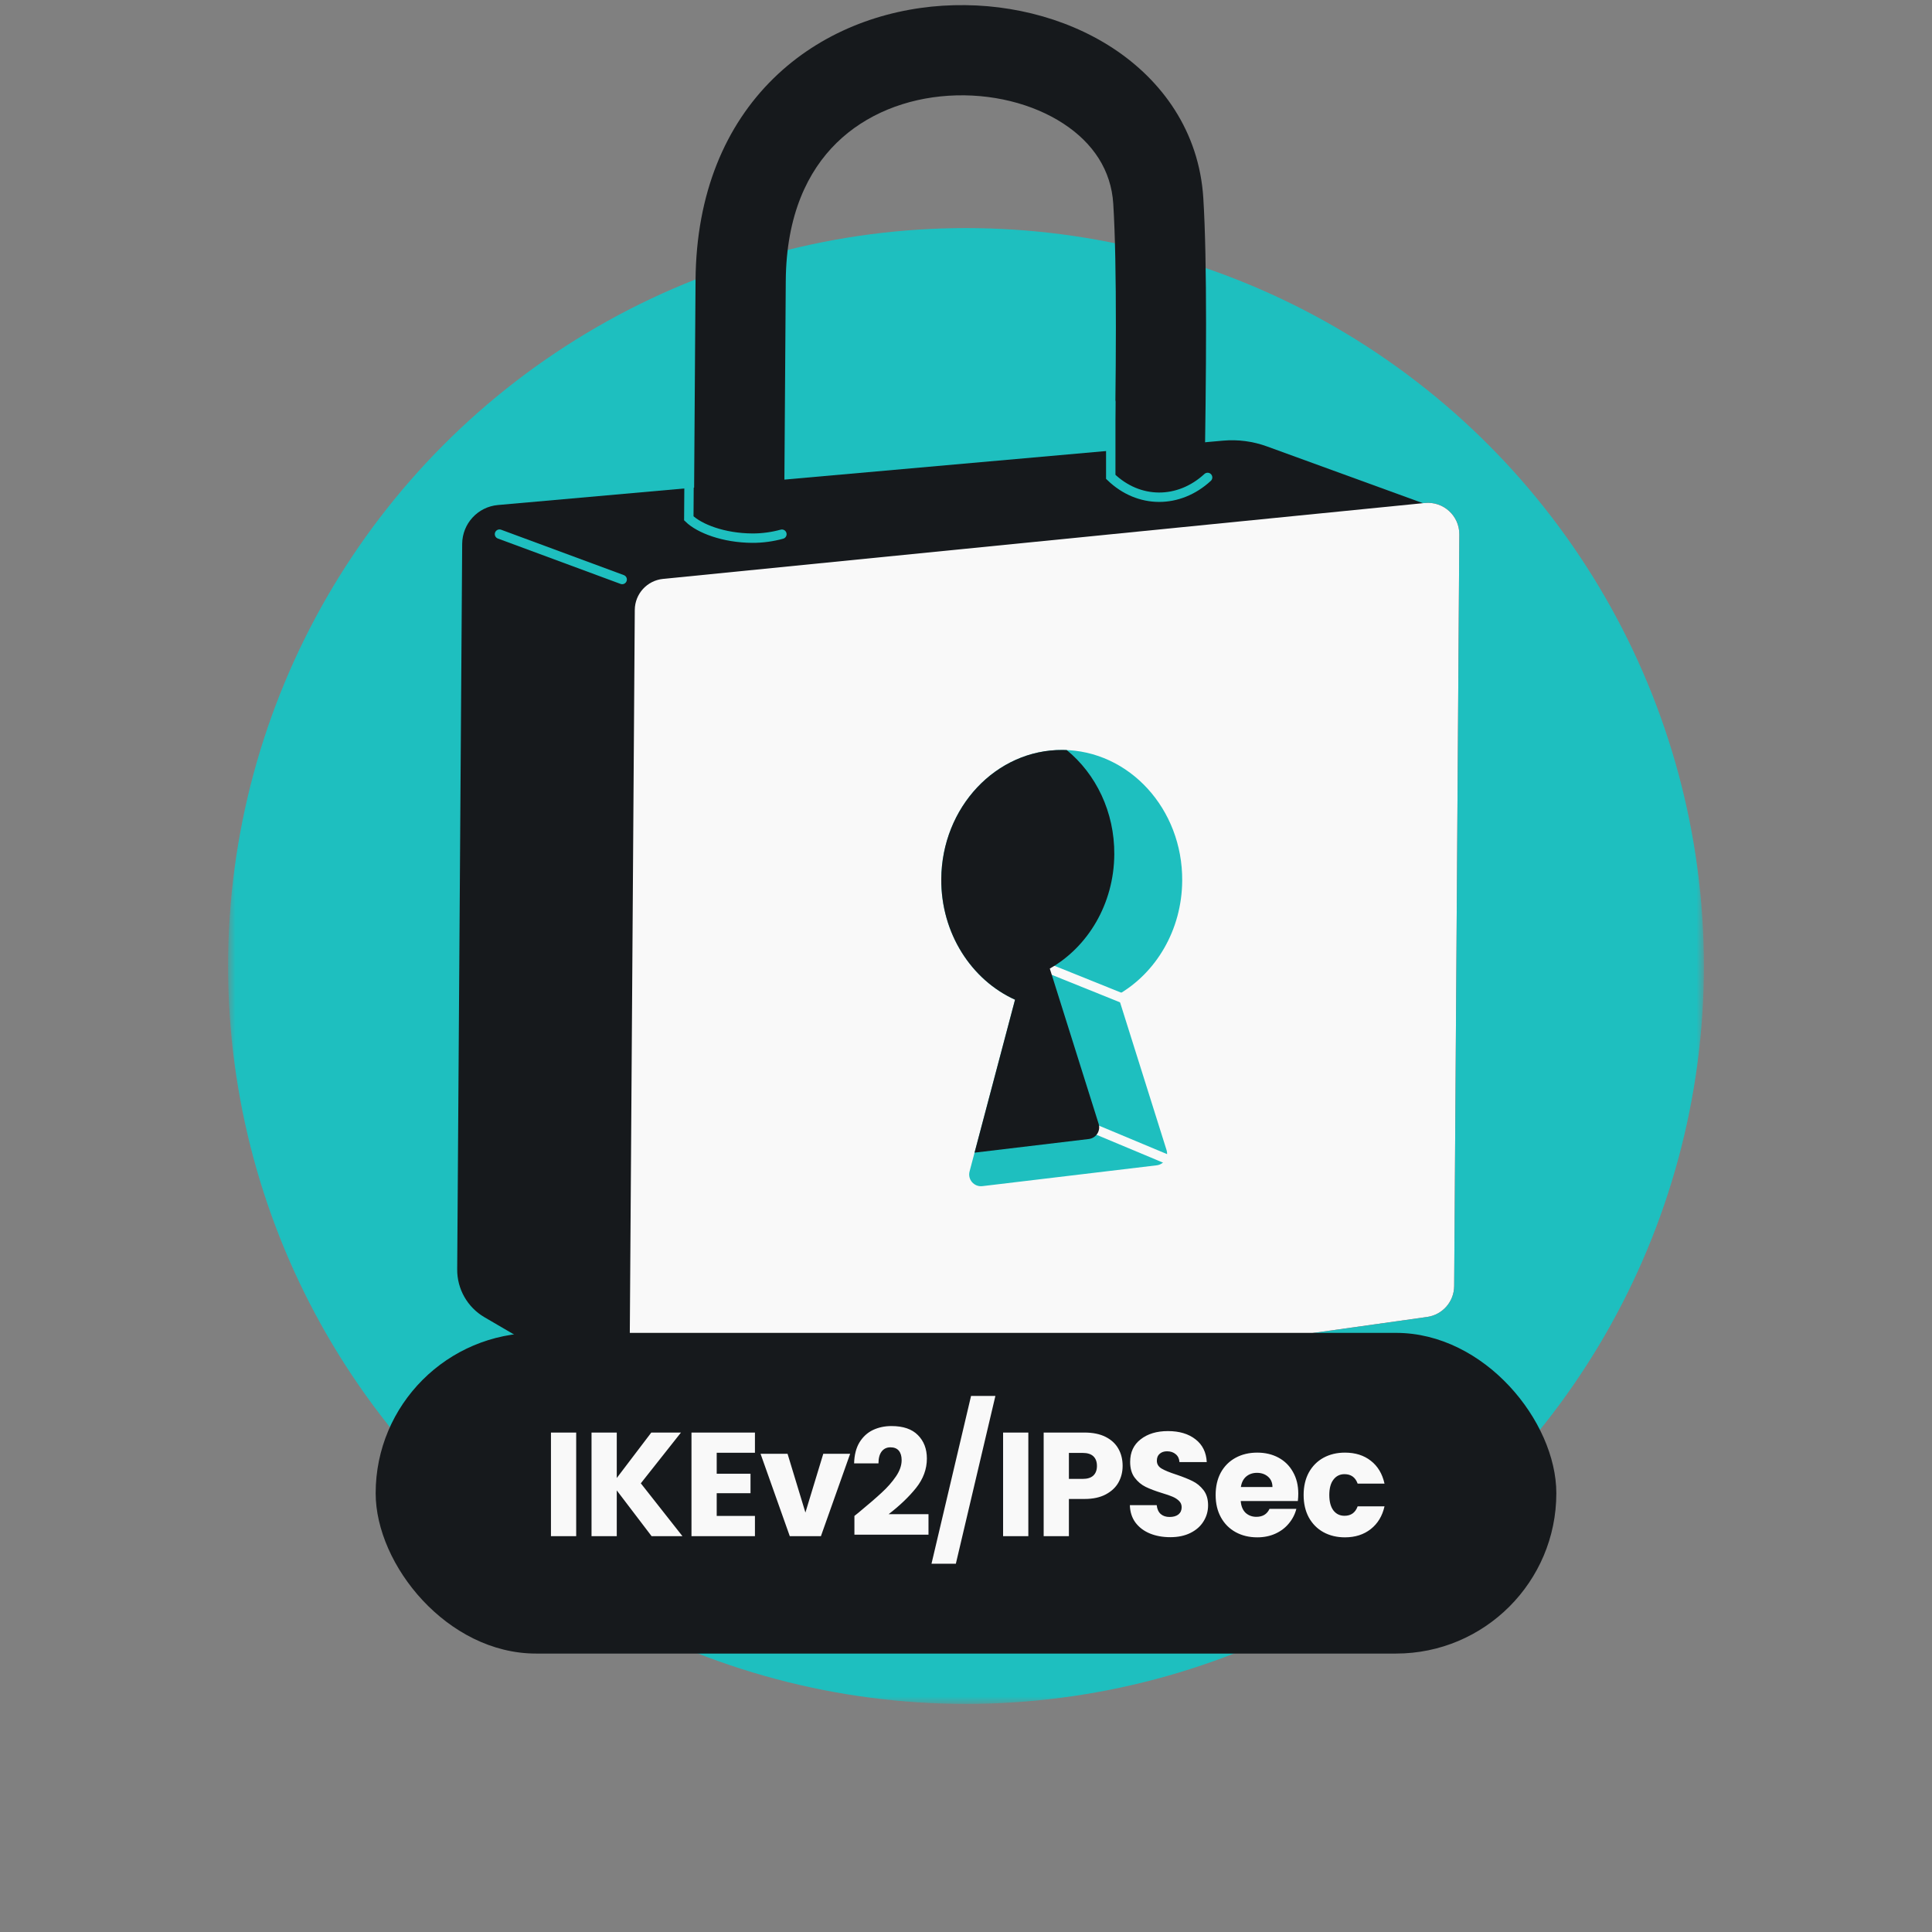
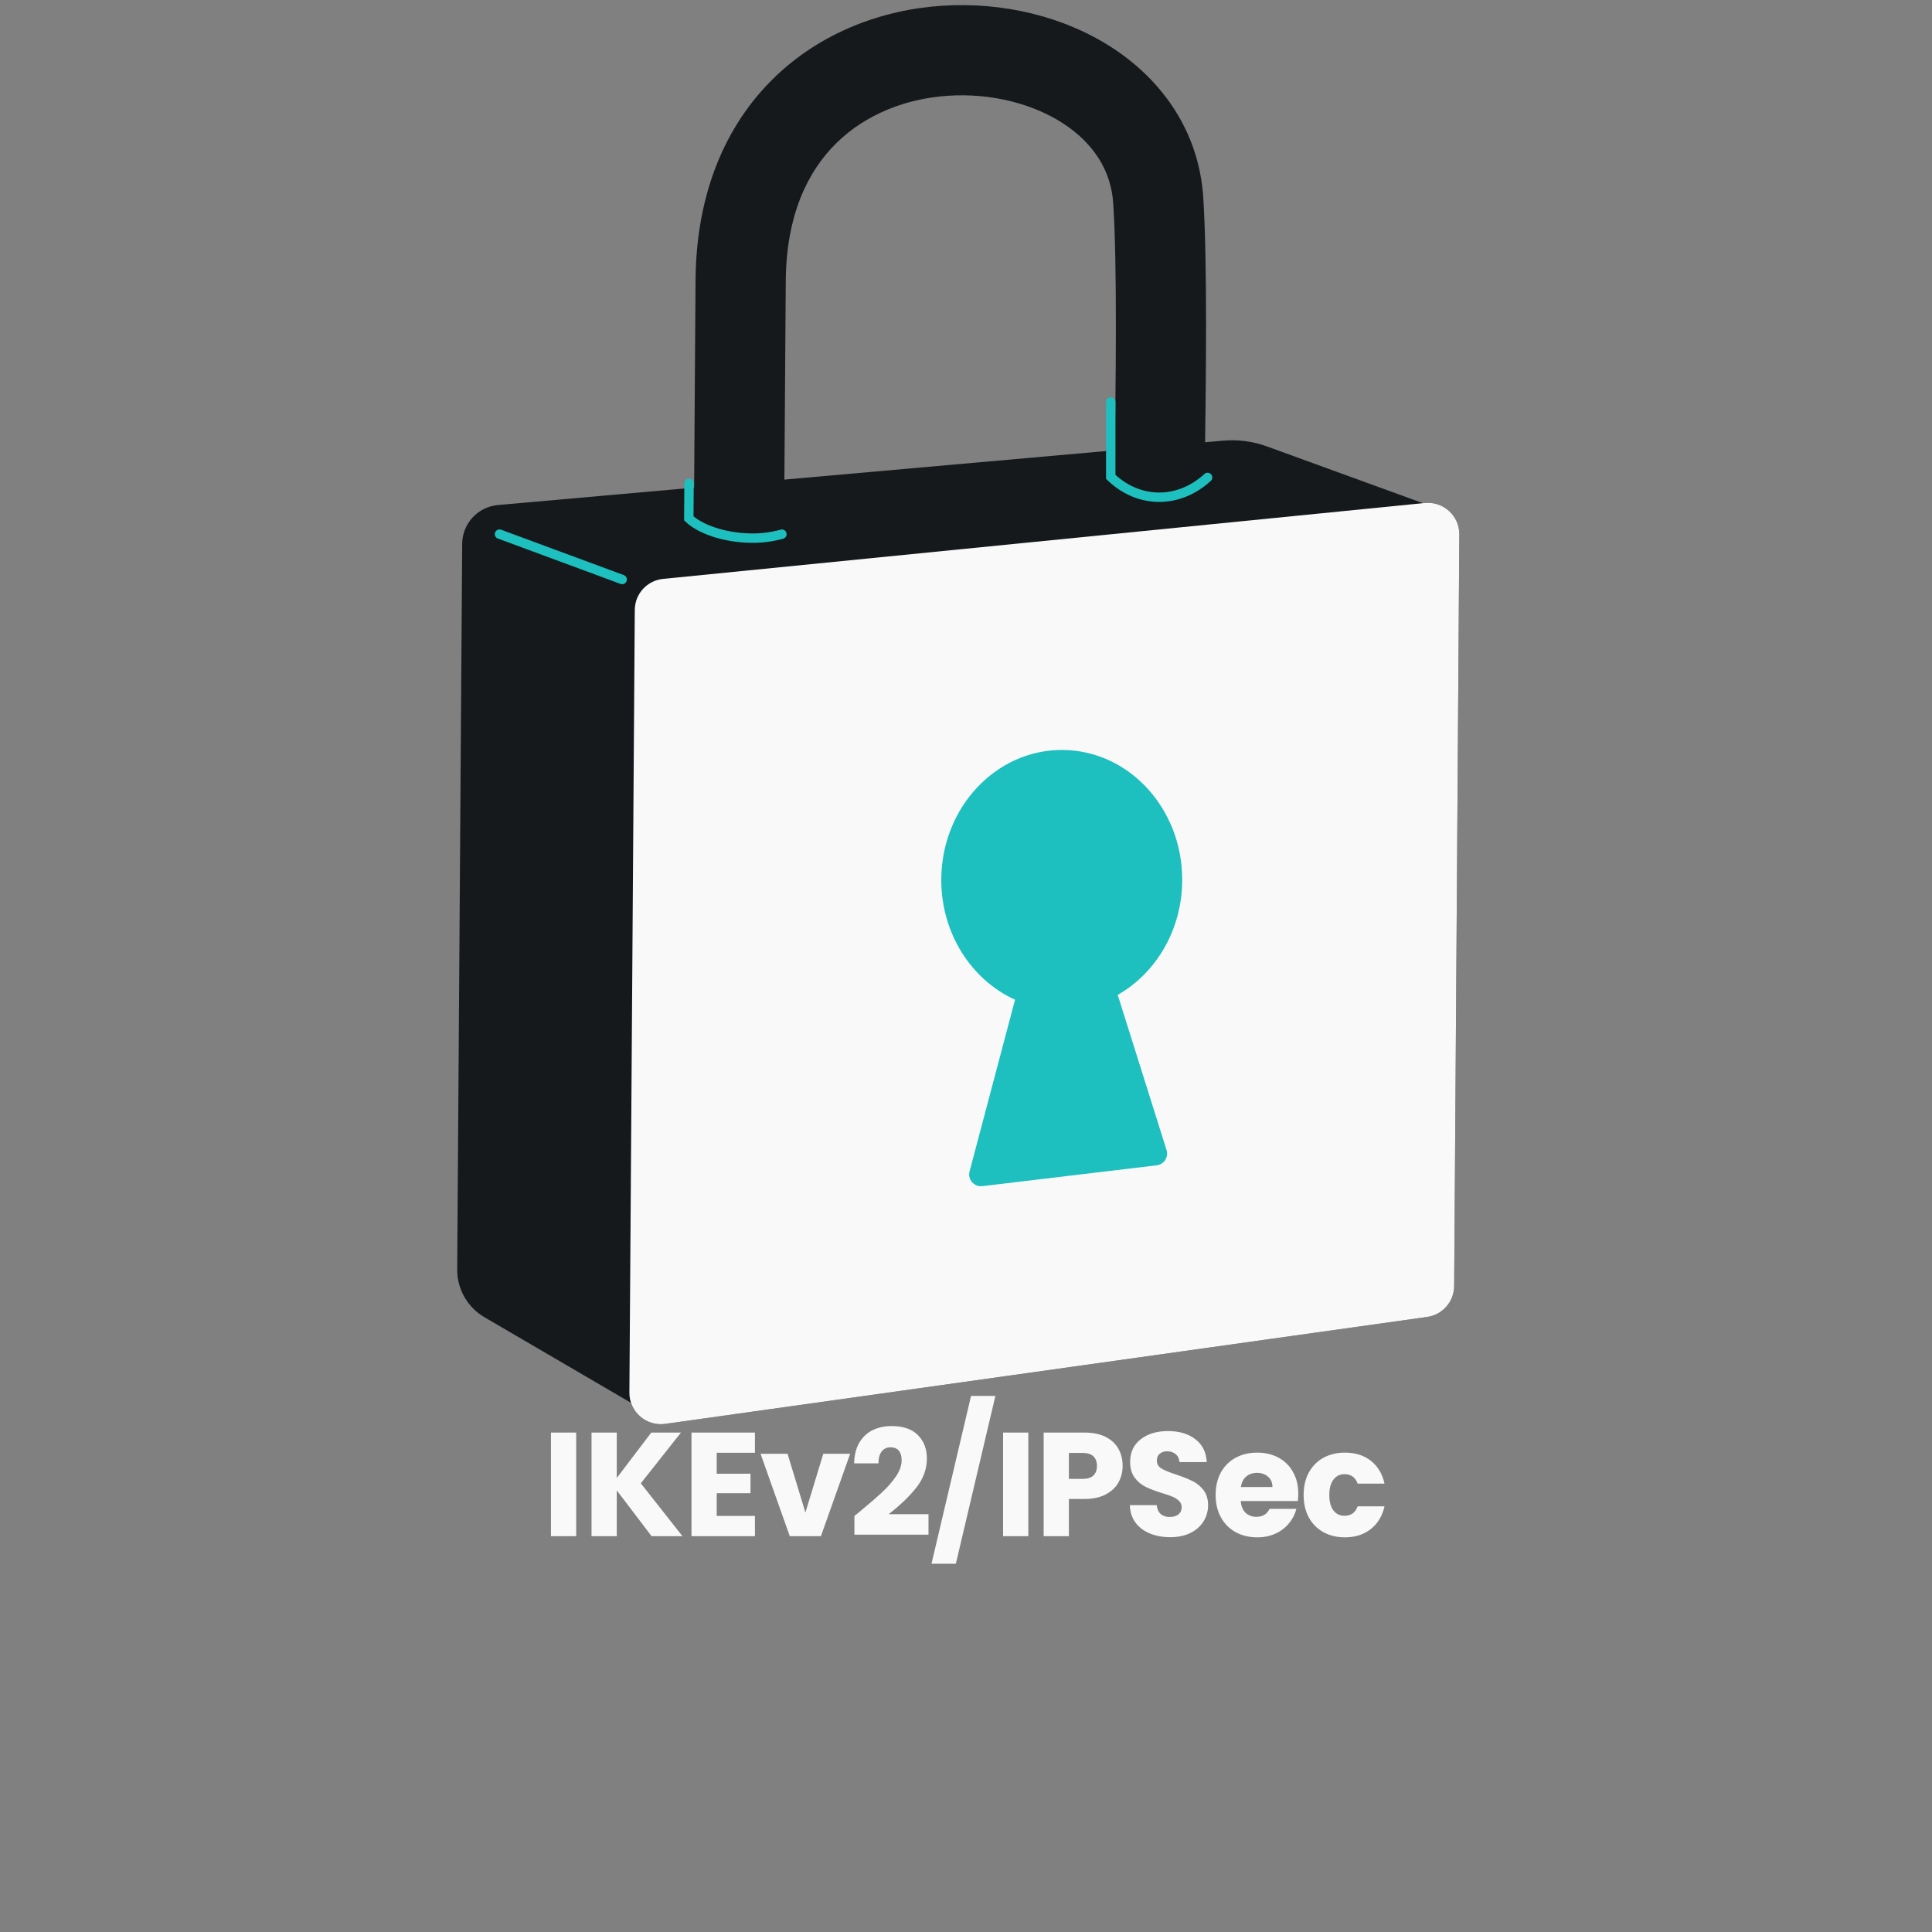
<svg xmlns="http://www.w3.org/2000/svg" width="160" height="160" viewBox="0 0 160 160" fill="none">
  <rect x="0" y="0" width="160" height="160" fill="#808080" stroke="none" />
  <mask id="mask0_578_7365" style="mask-type:alpha" maskUnits="userSpaceOnUse" x="18" y="0" width="124" height="142">
    <path d="M18.889 141.111V75.892V0H141.111V75.892V141.111H80H18.889Z" fill="#16191C" />
  </mask>
  <g mask="url(#mask0_578_7365)">
-     <circle cx="80" cy="80" r="61.111" fill="#1EBFBF" />
    <path fill-rule="evenodd" clip-rule="evenodd" d="M92.152 3.981C96.233 6.649 99.308 10.886 99.653 16.405C99.981 21.645 99.903 30.967 99.742 40.363C98.68 40.861 97.277 41.203 95.817 41.194C94.411 41.184 93.206 40.895 92.266 40.488C92.43 31.152 92.516 21.987 92.195 16.872C92.023 14.108 90.537 11.852 88.063 10.235C85.533 8.582 82.078 7.701 78.548 7.928C75.038 8.154 71.712 9.454 69.284 11.832C66.909 14.159 65.111 17.791 65.074 23.272L64.932 43.841C63.905 44.277 62.608 44.567 61.262 44.558C59.727 44.548 58.433 44.205 57.461 43.738L57.602 23.221C57.652 15.996 60.091 10.378 64.055 6.494C67.967 2.663 73.082 0.792 78.068 0.472C83.033 0.153 88.127 1.35 92.152 3.981Z" fill="#16191C" />
    <path d="M118.703 108.741L118.733 41.996L104.92 36.969C103.758 36.546 102.517 36.383 101.285 36.493L41.237 41.824C39.569 41.972 38.288 43.363 38.276 45.038L37.863 105.126C37.852 106.754 38.712 108.263 40.117 109.085L54.891 117.715L118.703 108.741Z" fill="#16191C" />
    <path d="M41.366 44.234L51.526 47.992" stroke="#1EBFBF" stroke-width="0.778" stroke-linecap="round" />
    <path d="M120.428 106.509L120.855 44.26C120.866 42.715 119.535 41.502 117.999 41.656L54.911 47.942C53.589 48.073 52.579 49.181 52.57 50.51L52.124 115.328C52.114 116.914 53.514 118.14 55.084 117.92L118.19 109.065C119.466 108.885 120.419 107.798 120.428 106.509Z" fill="#16191C" />
    <path d="M120.428 106.509L120.855 44.26C120.866 42.715 119.535 41.502 117.999 41.656L54.911 47.942C53.589 48.073 52.579 49.181 52.57 50.51L52.124 115.328C52.114 116.914 53.514 118.14 55.084 117.92L118.19 109.065C119.466 108.885 120.419 107.798 120.428 106.509Z" fill="#F9F9F9" />
    <path fill-rule="evenodd" clip-rule="evenodd" d="M92.564 82.391C95.717 80.6 97.877 77.044 97.905 72.935C97.946 66.993 93.513 62.146 88.003 62.108C82.494 62.07 77.994 66.856 77.953 72.798C77.923 77.289 80.448 81.155 84.062 82.791L80.296 97.014C80.12 97.679 80.671 98.312 81.354 98.231L95.795 96.506C96.401 96.433 96.792 95.828 96.609 95.245L92.564 82.391Z" fill="#1EBFBF" />
-     <path d="M89.289 92.922L97.608 96.402M85.956 79.85L94.062 83.115" stroke="#F9F9F9" stroke-width="0.778" stroke-linecap="round" />
-     <path fill-rule="evenodd" clip-rule="evenodd" d="M92.281 70.757C92.252 74.866 90.092 78.422 86.94 80.213L90.984 93.067C91.168 93.65 90.776 94.255 90.17 94.328L80.708 95.458L84.061 82.791C80.448 81.154 77.923 77.289 77.953 72.798C77.994 66.856 82.494 62.07 88.003 62.108C88.117 62.109 88.23 62.112 88.342 62.117C90.756 64.096 92.305 67.234 92.281 70.757Z" fill="#16191C" />
    <path d="M100.009 39.539C97.627 41.732 94.313 41.732 91.988 39.491L91.989 33.288M57.064 40.025L57.044 42.926C57.924 43.78 59.928 44.551 62.289 44.567C63.151 44.573 63.994 44.449 64.754 44.239" stroke="#1EBFBF" stroke-width="0.778" stroke-linecap="round" />
-     <rect x="31.111" y="110.383" width="97.778" height="26.558" rx="13.279" fill="#16191C" />
    <path d="M47.718 118.638V127.218H45.628V118.638H47.718ZM53.962 127.218L51.078 123.429V127.218H48.988V118.638H51.078V122.402L53.938 118.638H56.395L53.07 122.842L56.517 127.218H53.962ZM59.355 120.312V122.048H62.154V123.661H59.355V125.543H62.521V127.218H57.266V118.638H62.521V120.312H59.355ZM66.701 125.262L68.18 120.398H70.405L67.985 127.218H65.406L62.986 120.398H65.222L66.701 125.262ZM70.759 125.543C71.036 125.323 71.162 125.221 71.138 125.238C71.936 124.578 72.564 124.036 73.02 123.612C73.484 123.189 73.875 122.744 74.193 122.28C74.511 121.816 74.67 121.363 74.67 120.923C74.67 120.589 74.593 120.329 74.438 120.141C74.283 119.954 74.051 119.86 73.741 119.86C73.431 119.86 73.187 119.978 73.008 120.214C72.837 120.443 72.751 120.769 72.751 121.192H70.734C70.751 120.5 70.897 119.921 71.174 119.457C71.46 118.992 71.83 118.65 72.287 118.43C72.751 118.21 73.264 118.1 73.826 118.1C74.796 118.1 75.525 118.349 76.014 118.846C76.511 119.343 76.76 119.99 76.76 120.789C76.76 121.661 76.463 122.471 75.868 123.221C75.273 123.963 74.515 124.688 73.594 125.397H76.894V127.096H70.759V125.543ZM82.434 115.607L79.159 129.503H77.142L80.418 115.607H82.434ZM85.162 118.638V127.218H83.072V118.638H85.162ZM92.971 121.4C92.971 121.897 92.857 122.353 92.628 122.769C92.4 123.176 92.05 123.506 91.577 123.759C91.105 124.011 90.518 124.138 89.817 124.138H88.522V127.218H86.432V118.638H89.817C90.502 118.638 91.08 118.756 91.553 118.992C92.025 119.229 92.38 119.554 92.616 119.97C92.853 120.386 92.971 120.862 92.971 121.4ZM89.658 122.476C90.058 122.476 90.355 122.382 90.551 122.194C90.746 122.007 90.844 121.742 90.844 121.4C90.844 121.058 90.746 120.793 90.551 120.606C90.355 120.418 90.058 120.324 89.658 120.324H88.522V122.476H89.658ZM96.919 127.303C96.291 127.303 95.729 127.201 95.232 126.998C94.735 126.794 94.336 126.493 94.034 126.093C93.741 125.694 93.586 125.213 93.57 124.651H95.794C95.827 124.969 95.937 125.213 96.124 125.384C96.312 125.547 96.556 125.629 96.858 125.629C97.167 125.629 97.412 125.56 97.591 125.421C97.77 125.274 97.86 125.075 97.86 124.822C97.86 124.61 97.787 124.435 97.64 124.297C97.501 124.158 97.326 124.044 97.114 123.954C96.911 123.865 96.617 123.763 96.234 123.649C95.68 123.478 95.228 123.307 94.878 123.136C94.527 122.964 94.226 122.712 93.973 122.378C93.721 122.044 93.594 121.608 93.594 121.07C93.594 120.271 93.883 119.648 94.462 119.2C95.041 118.744 95.794 118.516 96.723 118.516C97.668 118.516 98.43 118.744 99.009 119.2C99.587 119.648 99.897 120.276 99.938 121.082H97.677C97.66 120.805 97.558 120.589 97.371 120.434C97.183 120.271 96.943 120.19 96.65 120.19C96.397 120.19 96.194 120.259 96.039 120.398C95.884 120.528 95.806 120.72 95.806 120.972C95.806 121.249 95.937 121.465 96.198 121.62C96.458 121.775 96.866 121.942 97.42 122.121C97.974 122.309 98.422 122.488 98.764 122.659C99.115 122.83 99.416 123.079 99.669 123.404C99.921 123.73 100.048 124.15 100.048 124.663C100.048 125.152 99.921 125.596 99.669 125.996C99.424 126.395 99.066 126.713 98.593 126.949C98.121 127.185 97.562 127.303 96.919 127.303ZM107.518 123.698C107.518 123.893 107.506 124.097 107.482 124.309H102.752C102.784 124.733 102.919 125.059 103.155 125.287C103.399 125.507 103.697 125.617 104.047 125.617C104.569 125.617 104.931 125.397 105.135 124.957H107.359C107.245 125.405 107.037 125.808 106.736 126.167C106.443 126.525 106.072 126.806 105.624 127.01C105.176 127.214 104.675 127.316 104.12 127.316C103.452 127.316 102.857 127.173 102.336 126.888C101.815 126.603 101.407 126.195 101.114 125.666C100.82 125.136 100.674 124.517 100.674 123.808C100.674 123.099 100.816 122.48 101.102 121.95C101.395 121.42 101.802 121.013 102.324 120.728C102.845 120.443 103.444 120.3 104.12 120.3C104.78 120.3 105.367 120.439 105.88 120.716C106.394 120.993 106.793 121.388 107.078 121.901C107.372 122.414 107.518 123.013 107.518 123.698ZM105.379 123.148C105.379 122.789 105.257 122.504 105.013 122.292C104.768 122.08 104.463 121.974 104.096 121.974C103.746 121.974 103.448 122.076 103.204 122.28C102.967 122.484 102.821 122.773 102.764 123.148H105.379ZM107.961 123.808C107.961 123.099 108.103 122.48 108.389 121.95C108.682 121.42 109.085 121.013 109.599 120.728C110.12 120.443 110.715 120.3 111.383 120.3C112.239 120.3 112.952 120.524 113.522 120.972C114.1 121.42 114.479 122.052 114.659 122.867H112.434C112.247 122.345 111.884 122.084 111.346 122.084C110.963 122.084 110.658 122.235 110.43 122.537C110.202 122.83 110.087 123.254 110.087 123.808C110.087 124.362 110.202 124.79 110.43 125.091C110.658 125.384 110.963 125.531 111.346 125.531C111.884 125.531 112.247 125.27 112.434 124.749H114.659C114.479 125.547 114.1 126.175 113.522 126.631C112.943 127.087 112.23 127.316 111.383 127.316C110.715 127.316 110.12 127.173 109.599 126.888C109.085 126.603 108.682 126.195 108.389 125.666C108.103 125.136 107.961 124.517 107.961 123.808Z" fill="#F9F9F9" />
  </g>
</svg>